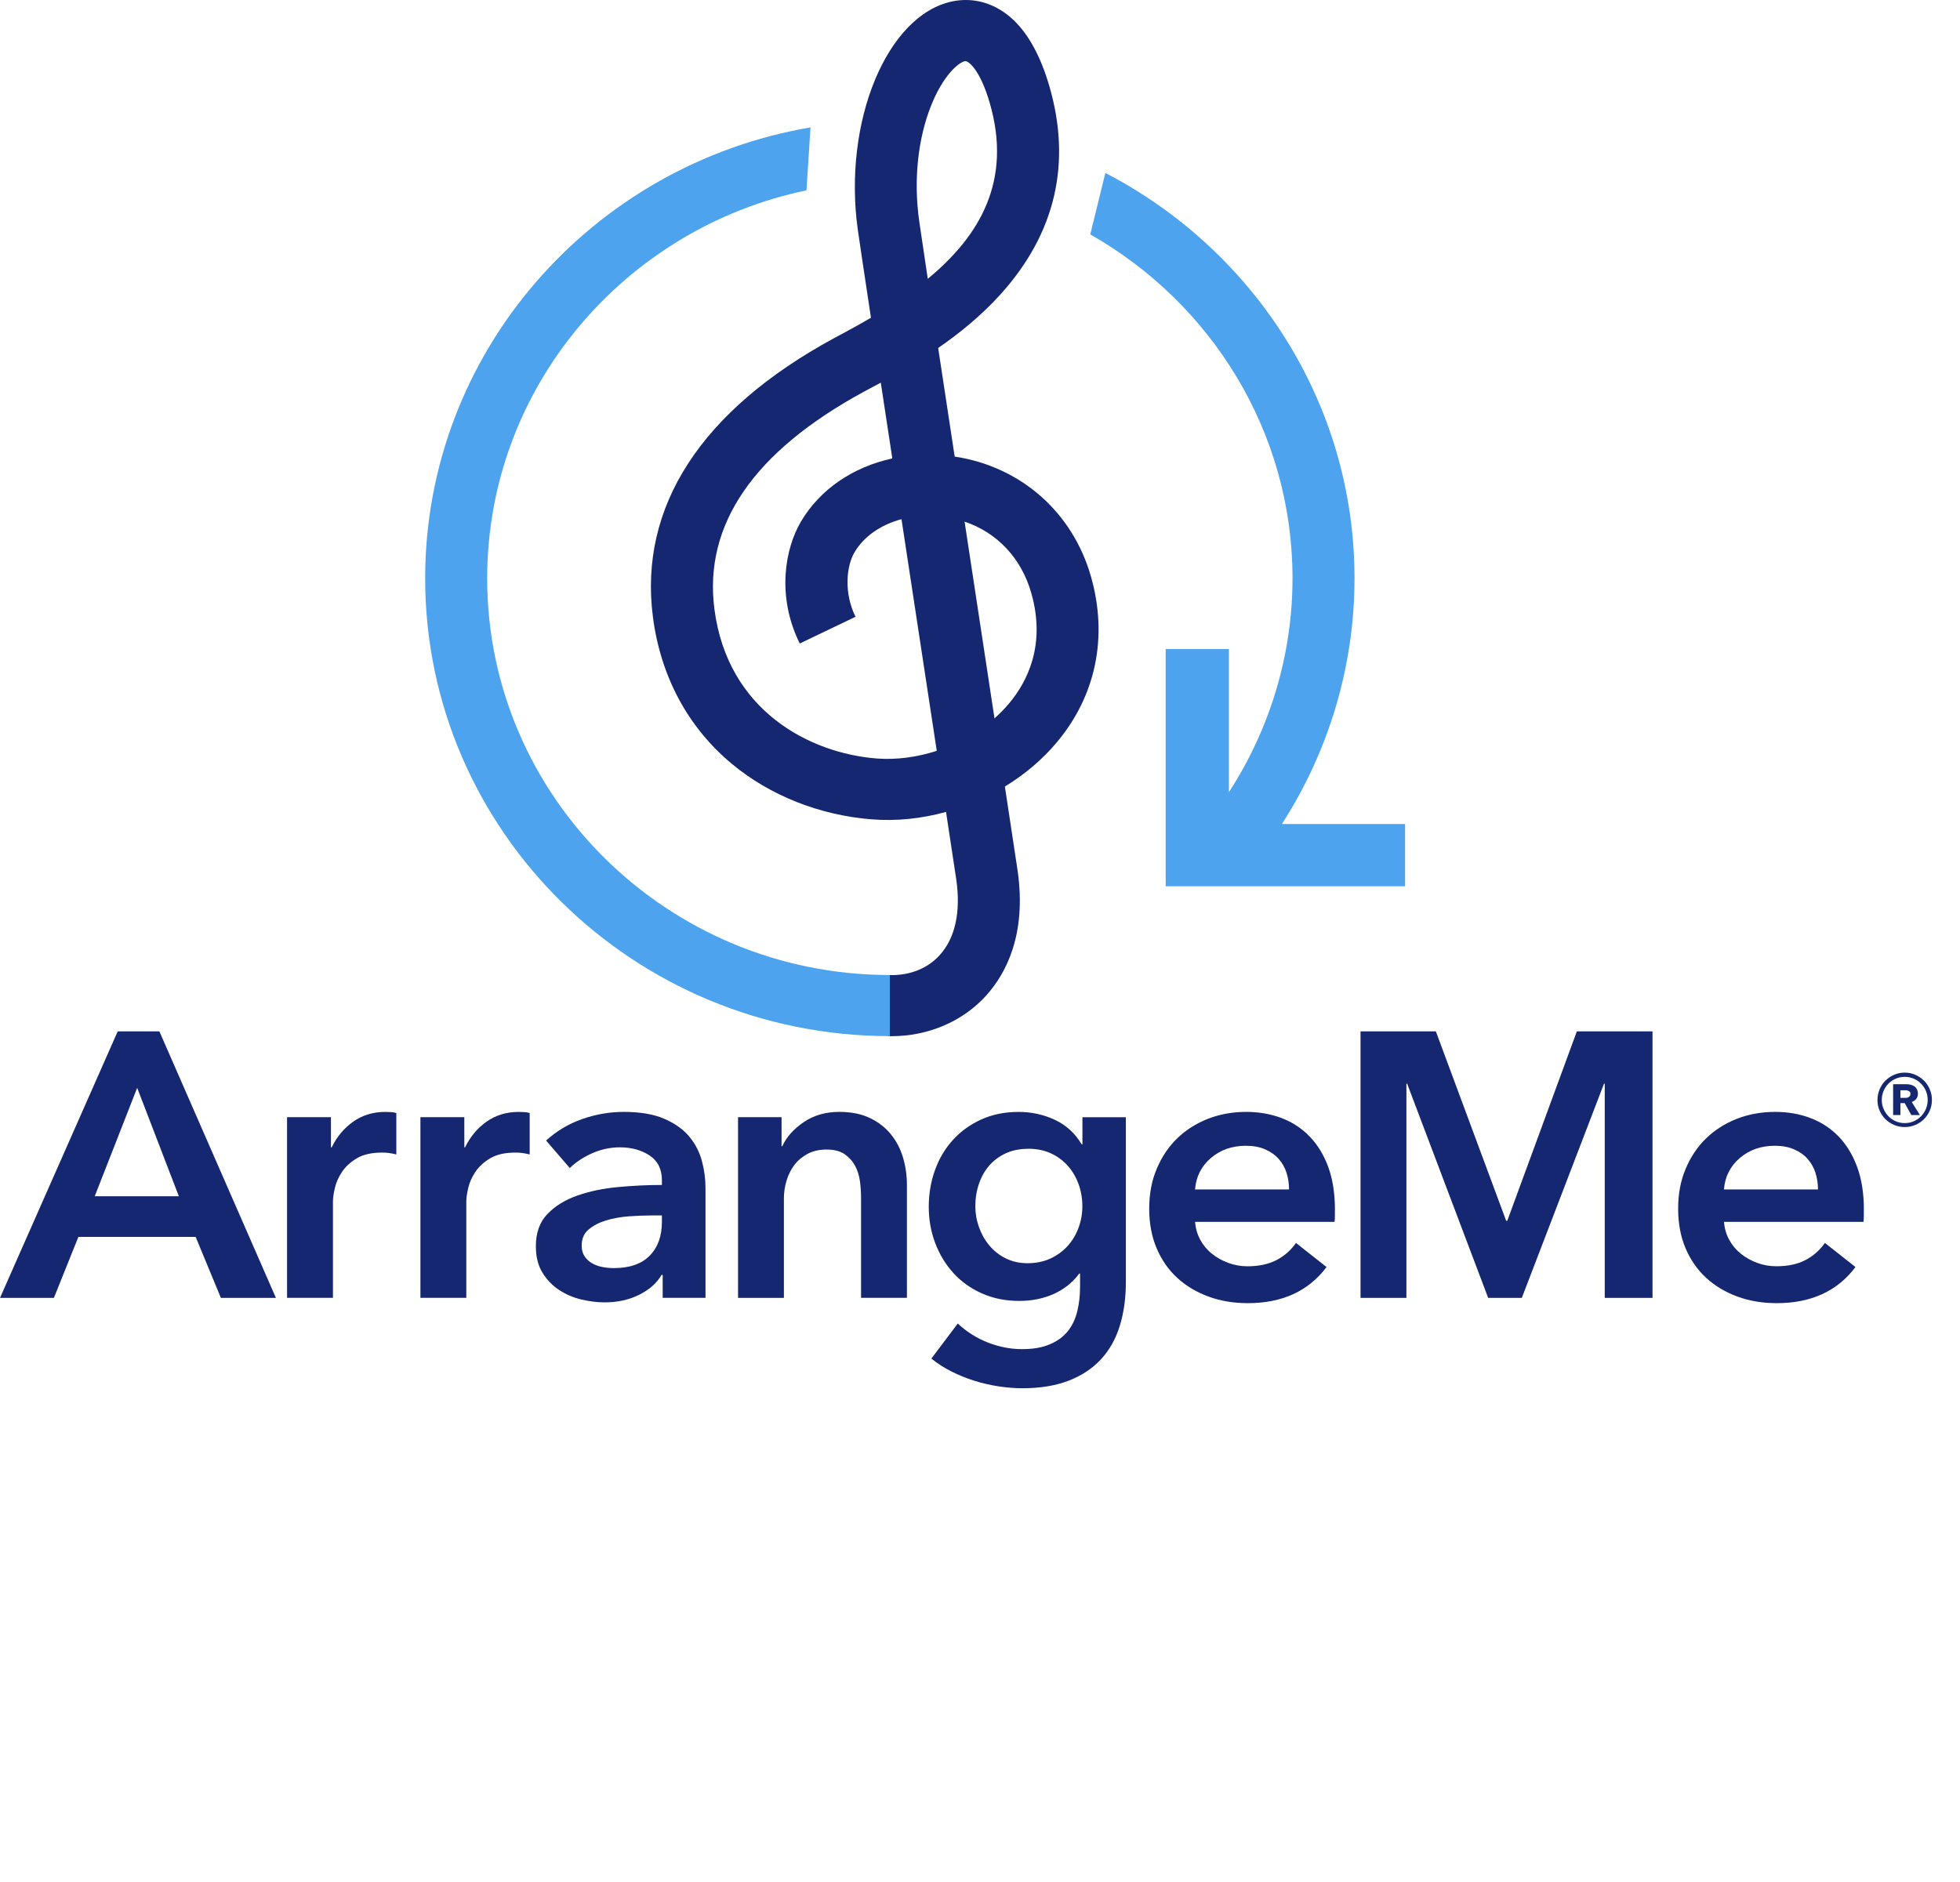
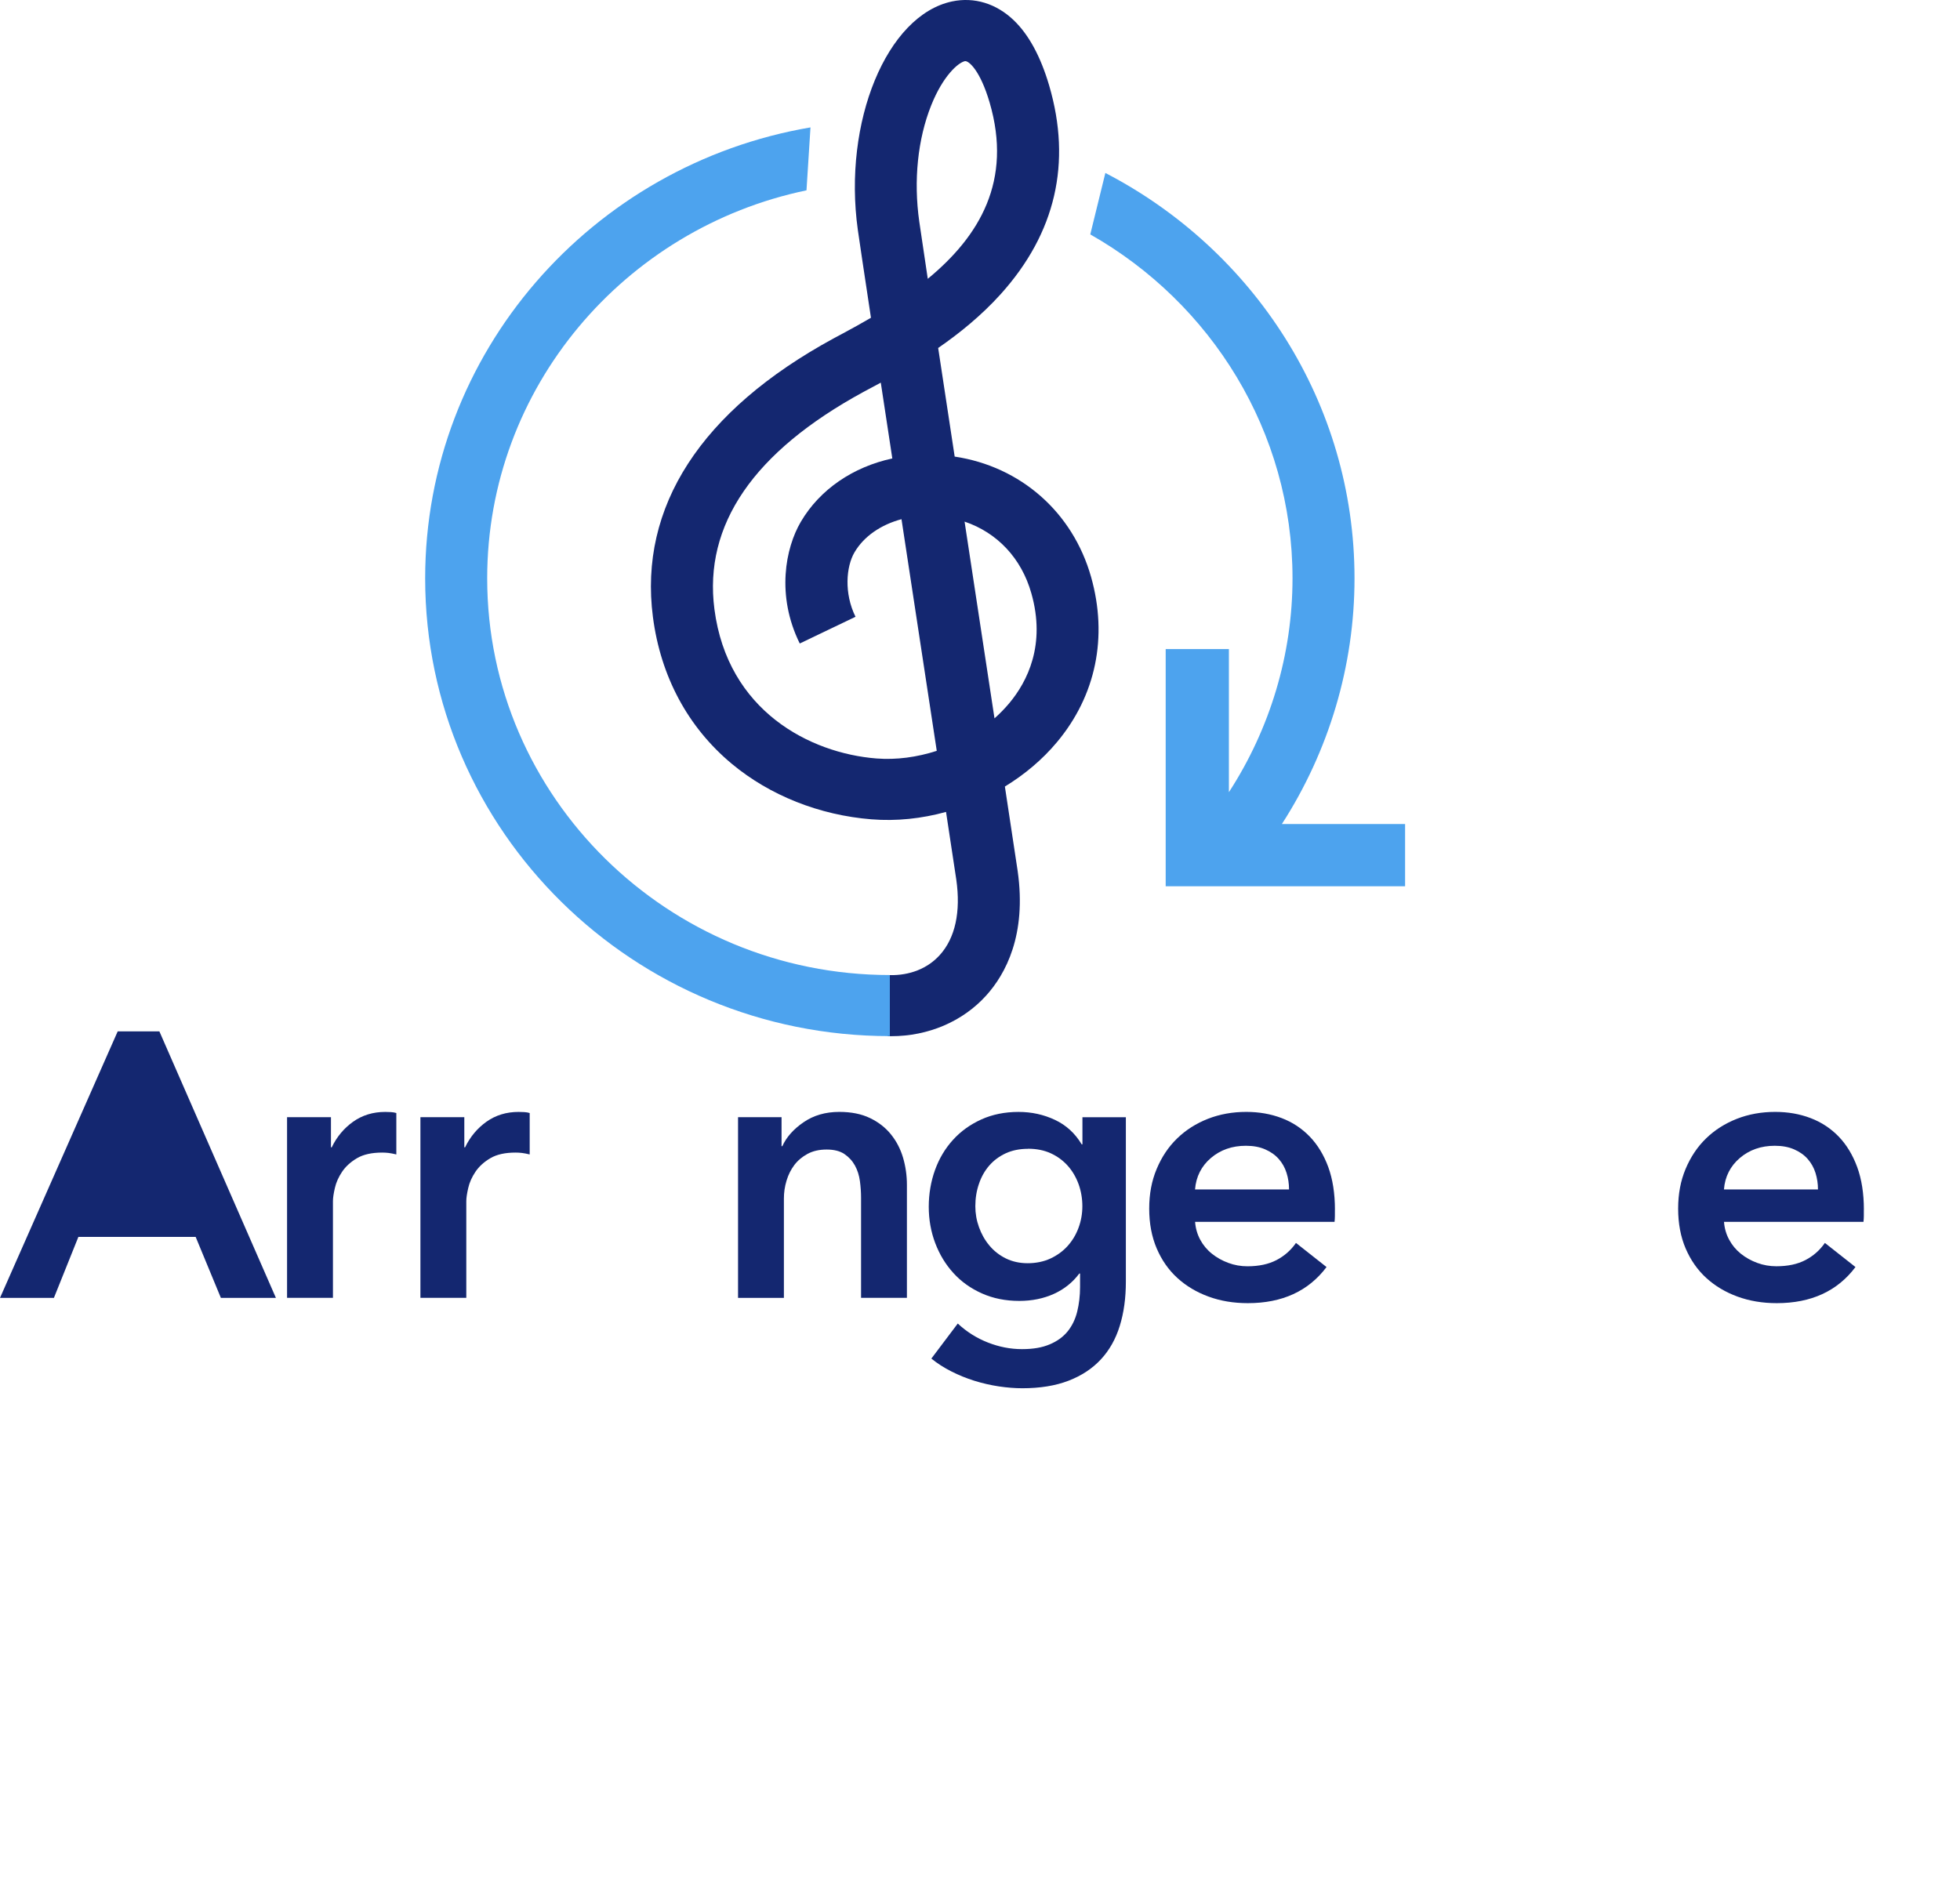
<svg xmlns="http://www.w3.org/2000/svg" width="76" height="73" viewBox="0 0 76 73" fill="none">
  <path d="M34.559 40.187C34.515 40.187 34.469 40.187 34.425 40.187L34.485 37.818C35.278 37.839 35.972 37.56 36.443 37.037C37.039 36.377 37.26 35.366 37.08 34.11C37.069 34.035 36.914 33.01 36.683 31.489C35.738 31.75 34.755 31.854 33.791 31.776C31.776 31.615 29.854 30.853 28.378 29.625C26.676 28.208 25.617 26.239 25.317 23.927C24.764 19.656 27.182 15.924 32.315 13.129C32.421 13.072 32.538 13.008 32.666 12.941C33.037 12.742 33.407 12.538 33.772 12.324C33.5 10.521 33.309 9.252 33.263 8.917C32.677 4.726 34.385 0.587 36.92 0.055C37.78 -0.124 38.63 0.136 39.308 0.785C39.891 1.343 40.353 2.196 40.683 3.32C41.562 6.32 40.931 9.04 38.809 11.401C38.061 12.232 37.203 12.927 36.378 13.496C36.571 14.768 36.789 16.203 37.018 17.708C39.577 18.092 41.595 19.865 42.306 22.371C42.965 24.699 42.496 26.977 40.985 28.782C40.421 29.458 39.73 30.038 38.965 30.505C39.283 32.592 39.449 33.689 39.46 33.778C39.814 36.262 38.992 37.778 38.238 38.612C37.328 39.618 35.994 40.187 34.559 40.187ZM34.153 14.84C34.031 14.904 33.919 14.966 33.813 15.023C33.69 15.087 33.579 15.146 33.478 15.202C29.222 17.52 27.278 20.353 27.702 23.626C28.214 27.572 31.406 29.212 33.984 29.416C34.758 29.477 35.561 29.367 36.323 29.12C36.31 29.037 36.299 28.954 36.285 28.868C35.899 26.333 35.419 23.183 34.956 20.136C34.161 20.348 33.497 20.799 33.132 21.424C32.811 21.974 32.721 23.006 33.173 23.921L31.011 24.957C30.09 23.092 30.458 21.249 31.052 20.238C31.792 18.977 33.083 18.108 34.6 17.78C34.444 16.756 34.295 15.766 34.153 14.84ZM37.402 20.23C37.805 22.875 38.213 25.576 38.562 27.86C38.766 27.68 38.956 27.484 39.131 27.277C39.836 26.435 40.56 25.008 39.991 23.009C39.607 21.649 38.665 20.656 37.402 20.23ZM37.432 2.371C37.432 2.371 37.421 2.371 37.418 2.371C37.154 2.427 36.566 2.939 36.108 4.085C35.585 5.394 35.419 6.996 35.645 8.592C35.681 8.844 35.8 9.644 35.975 10.813C37.987 9.155 39.261 7.009 38.374 3.978C38.006 2.725 37.571 2.371 37.432 2.371Z" fill="#142770" />
  <path d="M18.891 22.432C18.891 15.041 24.209 8.852 31.272 7.382L31.427 4.941C22.951 6.384 16.486 13.678 16.486 22.432C16.486 32.221 24.568 40.184 34.504 40.184V37.815C25.894 37.815 18.891 30.915 18.891 22.432Z" fill="#4DA3EE" />
  <path d="M49.704 31.961C51.531 29.128 52.522 25.818 52.522 22.432C52.522 15.615 48.601 9.684 42.861 6.708L42.276 9.091C46.959 11.749 50.118 16.734 50.118 22.429C50.118 25.378 49.249 28.262 47.651 30.724V25.174H45.2V34.373H54.483V31.959H49.704V31.961Z" fill="#4DA3EE" />
-   <path d="M4.564 40H6.18L10.699 50.337H8.565L7.587 47.972H3.039L2.09 50.337H0L4.564 40ZM6.935 46.395L5.319 42.19L3.673 46.395H6.934H6.935Z" fill="#142770" />
+   <path d="M4.564 40H6.18L10.699 50.337H8.565L7.587 47.972H3.039L2.09 50.337H0L4.564 40ZM6.935 46.395L5.319 42.19H6.934H6.935Z" fill="#142770" />
  <path d="M11.13 43.329H12.833V44.497H12.863C13.06 44.088 13.337 43.758 13.692 43.504C14.048 43.252 14.463 43.124 14.937 43.124C15.007 43.124 15.08 43.128 15.16 43.131C15.239 43.136 15.309 43.148 15.368 43.167V44.773C15.249 44.744 15.148 44.725 15.065 44.715C14.981 44.705 14.899 44.701 14.82 44.701C14.416 44.701 14.09 44.773 13.842 44.919C13.595 45.065 13.403 45.24 13.265 45.445C13.128 45.649 13.033 45.859 12.985 46.074C12.936 46.288 12.91 46.458 12.91 46.584V50.335H11.131V43.327L11.13 43.329Z" fill="#142770" />
  <path d="M16.301 43.329H18.004V44.497H18.034C18.231 44.088 18.508 43.758 18.863 43.504C19.219 43.252 19.634 43.124 20.108 43.124C20.178 43.124 20.251 43.128 20.331 43.131C20.41 43.136 20.48 43.148 20.539 43.167V44.773C20.42 44.744 20.319 44.725 20.235 44.715C20.152 44.705 20.07 44.701 19.991 44.701C19.587 44.701 19.261 44.773 19.013 44.919C18.766 45.065 18.574 45.24 18.436 45.445C18.299 45.649 18.204 45.859 18.156 46.074C18.107 46.288 18.081 46.458 18.081 46.584V50.335H16.302V43.327L16.301 43.329Z" fill="#142770" />
-   <path d="M25.696 49.445H25.652C25.475 49.756 25.189 50.012 24.793 50.211C24.397 50.411 23.949 50.51 23.445 50.51C23.159 50.51 22.86 50.474 22.549 50.4C22.237 50.328 21.951 50.206 21.69 50.036C21.428 49.866 21.21 49.643 21.038 49.365C20.865 49.086 20.778 48.745 20.778 48.336C20.778 47.81 20.928 47.391 21.23 47.08C21.531 46.769 21.918 46.531 22.392 46.366C22.867 46.201 23.393 46.091 23.97 46.038C24.547 45.984 25.114 45.957 25.666 45.957V45.782C25.666 45.344 25.506 45.021 25.185 44.811C24.864 44.602 24.481 44.497 24.036 44.497C23.662 44.497 23.301 44.576 22.954 44.73C22.608 44.887 22.321 45.076 22.094 45.301L21.175 44.234C21.58 43.865 22.047 43.586 22.575 43.401C23.104 43.215 23.641 43.123 24.183 43.123C24.816 43.123 25.337 43.21 25.747 43.386C26.156 43.561 26.481 43.789 26.718 44.071C26.955 44.352 27.12 44.67 27.215 45.021C27.309 45.371 27.356 45.721 27.356 46.072V50.335H25.696V49.445ZM25.666 47.139H25.267C24.981 47.139 24.68 47.151 24.362 47.175C24.047 47.199 23.756 47.254 23.489 47.336C23.222 47.419 22.999 47.535 22.821 47.687C22.643 47.838 22.555 48.044 22.555 48.307C22.555 48.471 22.591 48.611 22.666 48.722C22.741 48.834 22.837 48.925 22.956 48.992C23.074 49.061 23.206 49.109 23.355 49.138C23.503 49.167 23.651 49.181 23.799 49.181C24.411 49.181 24.877 49.021 25.192 48.7C25.508 48.379 25.666 47.941 25.666 47.386V47.137V47.139Z" fill="#142770" />
  <path d="M28.616 43.329H30.305V44.452H30.335C30.494 44.102 30.767 43.793 31.158 43.525C31.548 43.257 32.01 43.123 32.544 43.123C33.008 43.123 33.405 43.203 33.736 43.363C34.068 43.523 34.34 43.736 34.55 43.999C34.761 44.261 34.918 44.564 35.018 44.904C35.117 45.244 35.166 45.594 35.166 45.955V50.335H33.388V46.452C33.388 46.247 33.374 46.032 33.344 45.809C33.314 45.586 33.25 45.383 33.151 45.203C33.051 45.022 32.915 44.875 32.743 44.758C32.57 44.641 32.34 44.583 32.054 44.583C31.768 44.583 31.52 44.639 31.313 44.751C31.106 44.863 30.935 45.007 30.802 45.182C30.67 45.357 30.567 45.56 30.499 45.788C30.429 46.017 30.396 46.249 30.396 46.482V50.337H28.618V43.329H28.616Z" fill="#142770" />
  <path d="M43.656 43.329V49.708C43.656 50.34 43.578 50.912 43.419 51.424C43.261 51.936 43.016 52.369 42.685 52.724C42.354 53.08 41.937 53.355 41.433 53.549C40.93 53.743 40.332 53.841 39.641 53.841C39.355 53.841 39.05 53.817 38.729 53.769C38.409 53.721 38.091 53.647 37.781 53.551C37.469 53.453 37.171 53.331 36.885 53.186C36.599 53.04 36.341 52.876 36.114 52.69L37.138 51.331C37.483 51.653 37.873 51.898 38.307 52.068C38.742 52.238 39.181 52.324 39.627 52.324C40.074 52.324 40.41 52.262 40.701 52.14C40.992 52.018 41.224 51.85 41.399 51.635C41.571 51.421 41.695 51.166 41.768 50.873C41.841 50.579 41.88 50.258 41.88 49.906V49.392H41.85C41.594 49.736 41.264 50 40.865 50.181C40.466 50.361 40.018 50.454 39.524 50.454C38.991 50.454 38.506 50.356 38.072 50.162C37.638 49.968 37.27 49.705 36.969 49.373C36.667 49.042 36.432 48.655 36.264 48.212C36.097 47.769 36.013 47.3 36.013 46.804C36.013 46.307 36.095 45.821 36.257 45.373C36.419 44.925 36.653 44.536 36.955 44.205C37.256 43.873 37.622 43.611 38.051 43.416C38.48 43.222 38.963 43.124 39.496 43.124C40 43.124 40.469 43.227 40.905 43.432C41.339 43.636 41.686 43.952 41.943 44.382H41.972V43.331H43.661L43.656 43.329ZM39.863 44.555C39.537 44.555 39.247 44.614 38.996 44.73C38.745 44.847 38.532 45.005 38.36 45.203C38.187 45.402 38.053 45.637 37.961 45.909C37.866 46.18 37.819 46.472 37.819 46.781C37.819 47.063 37.866 47.334 37.961 47.595C38.055 47.858 38.187 48.094 38.36 48.301C38.532 48.509 38.745 48.678 38.996 48.803C39.249 48.928 39.531 48.992 39.849 48.992C40.166 48.992 40.469 48.932 40.731 48.81C40.992 48.688 41.215 48.526 41.399 48.322C41.582 48.118 41.723 47.884 41.821 47.616C41.92 47.35 41.969 47.07 41.969 46.78C41.969 46.489 41.92 46.192 41.821 45.921C41.721 45.649 41.582 45.412 41.399 45.208C41.215 45.004 40.996 44.844 40.74 44.727C40.483 44.61 40.19 44.552 39.864 44.552L39.863 44.555Z" fill="#142770" />
  <path d="M51.761 46.92V47.154C51.761 47.231 51.756 47.31 51.748 47.388H46.34C46.359 47.64 46.427 47.872 46.54 48.082C46.653 48.291 46.803 48.472 46.992 48.623C47.18 48.774 47.391 48.892 47.63 48.98C47.868 49.068 48.114 49.111 48.371 49.111C48.815 49.111 49.19 49.03 49.497 48.87C49.804 48.71 50.055 48.489 50.252 48.205L51.437 49.14C50.736 50.074 49.718 50.541 48.385 50.541C47.832 50.541 47.323 50.456 46.859 50.285C46.395 50.115 45.993 49.875 45.651 49.562C45.309 49.25 45.044 48.868 44.851 48.417C44.659 47.965 44.561 47.451 44.561 46.876C44.561 46.3 44.657 45.797 44.851 45.335C45.044 44.873 45.307 44.478 45.644 44.152C45.98 43.825 46.378 43.573 46.836 43.392C47.297 43.212 47.792 43.123 48.325 43.123C48.819 43.123 49.275 43.203 49.696 43.363C50.116 43.523 50.478 43.762 50.785 44.08C51.09 44.396 51.331 44.791 51.504 45.261C51.676 45.734 51.763 46.285 51.763 46.919L51.761 46.92ZM49.983 46.132C49.983 45.909 49.952 45.694 49.887 45.49C49.823 45.285 49.722 45.105 49.584 44.949C49.446 44.792 49.27 44.669 49.057 44.576C48.845 44.483 48.596 44.437 48.31 44.437C47.776 44.437 47.325 44.595 46.953 44.911C46.584 45.227 46.378 45.634 46.338 46.13H49.983V46.132Z" fill="#142770" />
-   <path d="M52.755 40H55.676L58.402 47.345H58.446L61.143 40H64.077V50.337H62.225V42.029H62.196L59.009 50.337H57.705L54.563 42.029H54.534V50.337H52.755V40Z" fill="#142770" />
  <path d="M72.271 46.92V47.154C72.271 47.231 72.266 47.31 72.257 47.388H66.849C66.868 47.64 66.936 47.872 67.05 48.081C67.163 48.291 67.313 48.471 67.501 48.623C67.689 48.774 67.9 48.892 68.139 48.98C68.378 49.068 68.624 49.11 68.88 49.11C69.325 49.11 69.7 49.03 70.006 48.87C70.313 48.71 70.564 48.489 70.761 48.205L71.947 49.14C71.246 50.074 70.228 50.541 68.894 50.541C68.341 50.541 67.832 50.455 67.369 50.285C66.905 50.115 66.502 49.875 66.16 49.562C65.819 49.25 65.554 48.868 65.36 48.416C65.168 47.965 65.071 47.451 65.071 46.876C65.071 46.3 65.167 45.797 65.36 45.335C65.554 44.873 65.817 44.478 66.153 44.152C66.49 43.825 66.887 43.573 67.346 43.392C67.806 43.212 68.301 43.123 68.835 43.123C69.328 43.123 69.785 43.203 70.205 43.363C70.625 43.523 70.988 43.762 71.295 44.079C71.6 44.395 71.84 44.791 72.013 45.261C72.186 45.733 72.273 46.285 72.273 46.919L72.271 46.92ZM70.493 46.132C70.493 45.909 70.461 45.694 70.397 45.49C70.332 45.285 70.231 45.105 70.094 44.949C69.956 44.792 69.78 44.669 69.567 44.576C69.354 44.483 69.105 44.437 68.819 44.437C68.286 44.437 67.834 44.595 67.463 44.911C67.093 45.227 66.887 45.634 66.847 46.13H70.493V46.132Z" fill="#142770" />
-   <path d="M72.8 42.661C72.8 42.514 72.828 42.378 72.883 42.248C72.939 42.119 73.013 42.005 73.109 41.91C73.205 41.815 73.316 41.74 73.445 41.683C73.573 41.627 73.71 41.6 73.856 41.6C74.001 41.6 74.137 41.628 74.266 41.683C74.393 41.74 74.506 41.815 74.602 41.91C74.698 42.005 74.774 42.117 74.828 42.248C74.885 42.376 74.911 42.514 74.911 42.661C74.911 42.808 74.883 42.945 74.828 43.072C74.772 43.2 74.698 43.311 74.602 43.406C74.506 43.501 74.393 43.576 74.266 43.629C74.138 43.684 74.001 43.711 73.856 43.711C73.71 43.711 73.574 43.684 73.445 43.629C73.318 43.574 73.205 43.501 73.109 43.406C73.013 43.311 72.937 43.199 72.883 43.072C72.826 42.943 72.8 42.807 72.8 42.661ZM72.967 42.661C72.967 42.783 72.99 42.898 73.037 43.007C73.083 43.115 73.146 43.212 73.227 43.294C73.308 43.376 73.4 43.441 73.51 43.487C73.617 43.534 73.733 43.558 73.857 43.558C73.981 43.558 74.097 43.534 74.205 43.487C74.312 43.441 74.406 43.376 74.488 43.294C74.569 43.212 74.632 43.115 74.678 43.007C74.724 42.898 74.747 42.783 74.747 42.661C74.747 42.54 74.724 42.419 74.678 42.311C74.632 42.202 74.569 42.107 74.488 42.026C74.406 41.944 74.314 41.88 74.205 41.834C74.097 41.787 73.981 41.764 73.857 41.764C73.733 41.764 73.617 41.787 73.51 41.834C73.402 41.88 73.308 41.944 73.227 42.026C73.146 42.107 73.083 42.201 73.037 42.311C72.99 42.419 72.967 42.536 72.967 42.661ZM74.112 43.245L73.857 42.783H73.69V43.245H73.407V42.049H73.917C73.973 42.049 74.026 42.056 74.079 42.067C74.132 42.079 74.18 42.101 74.223 42.127C74.266 42.154 74.301 42.194 74.327 42.242C74.354 42.291 74.367 42.351 74.367 42.423C74.367 42.505 74.344 42.571 74.299 42.623C74.254 42.676 74.198 42.715 74.13 42.74L74.445 43.244H74.11L74.112 43.245ZM73.909 42.578C73.951 42.578 73.991 42.565 74.026 42.536C74.061 42.508 74.079 42.471 74.079 42.424C74.079 42.374 74.059 42.339 74.019 42.318C73.98 42.296 73.942 42.284 73.909 42.284H73.69V42.578H73.909Z" fill="#142770" />
</svg>